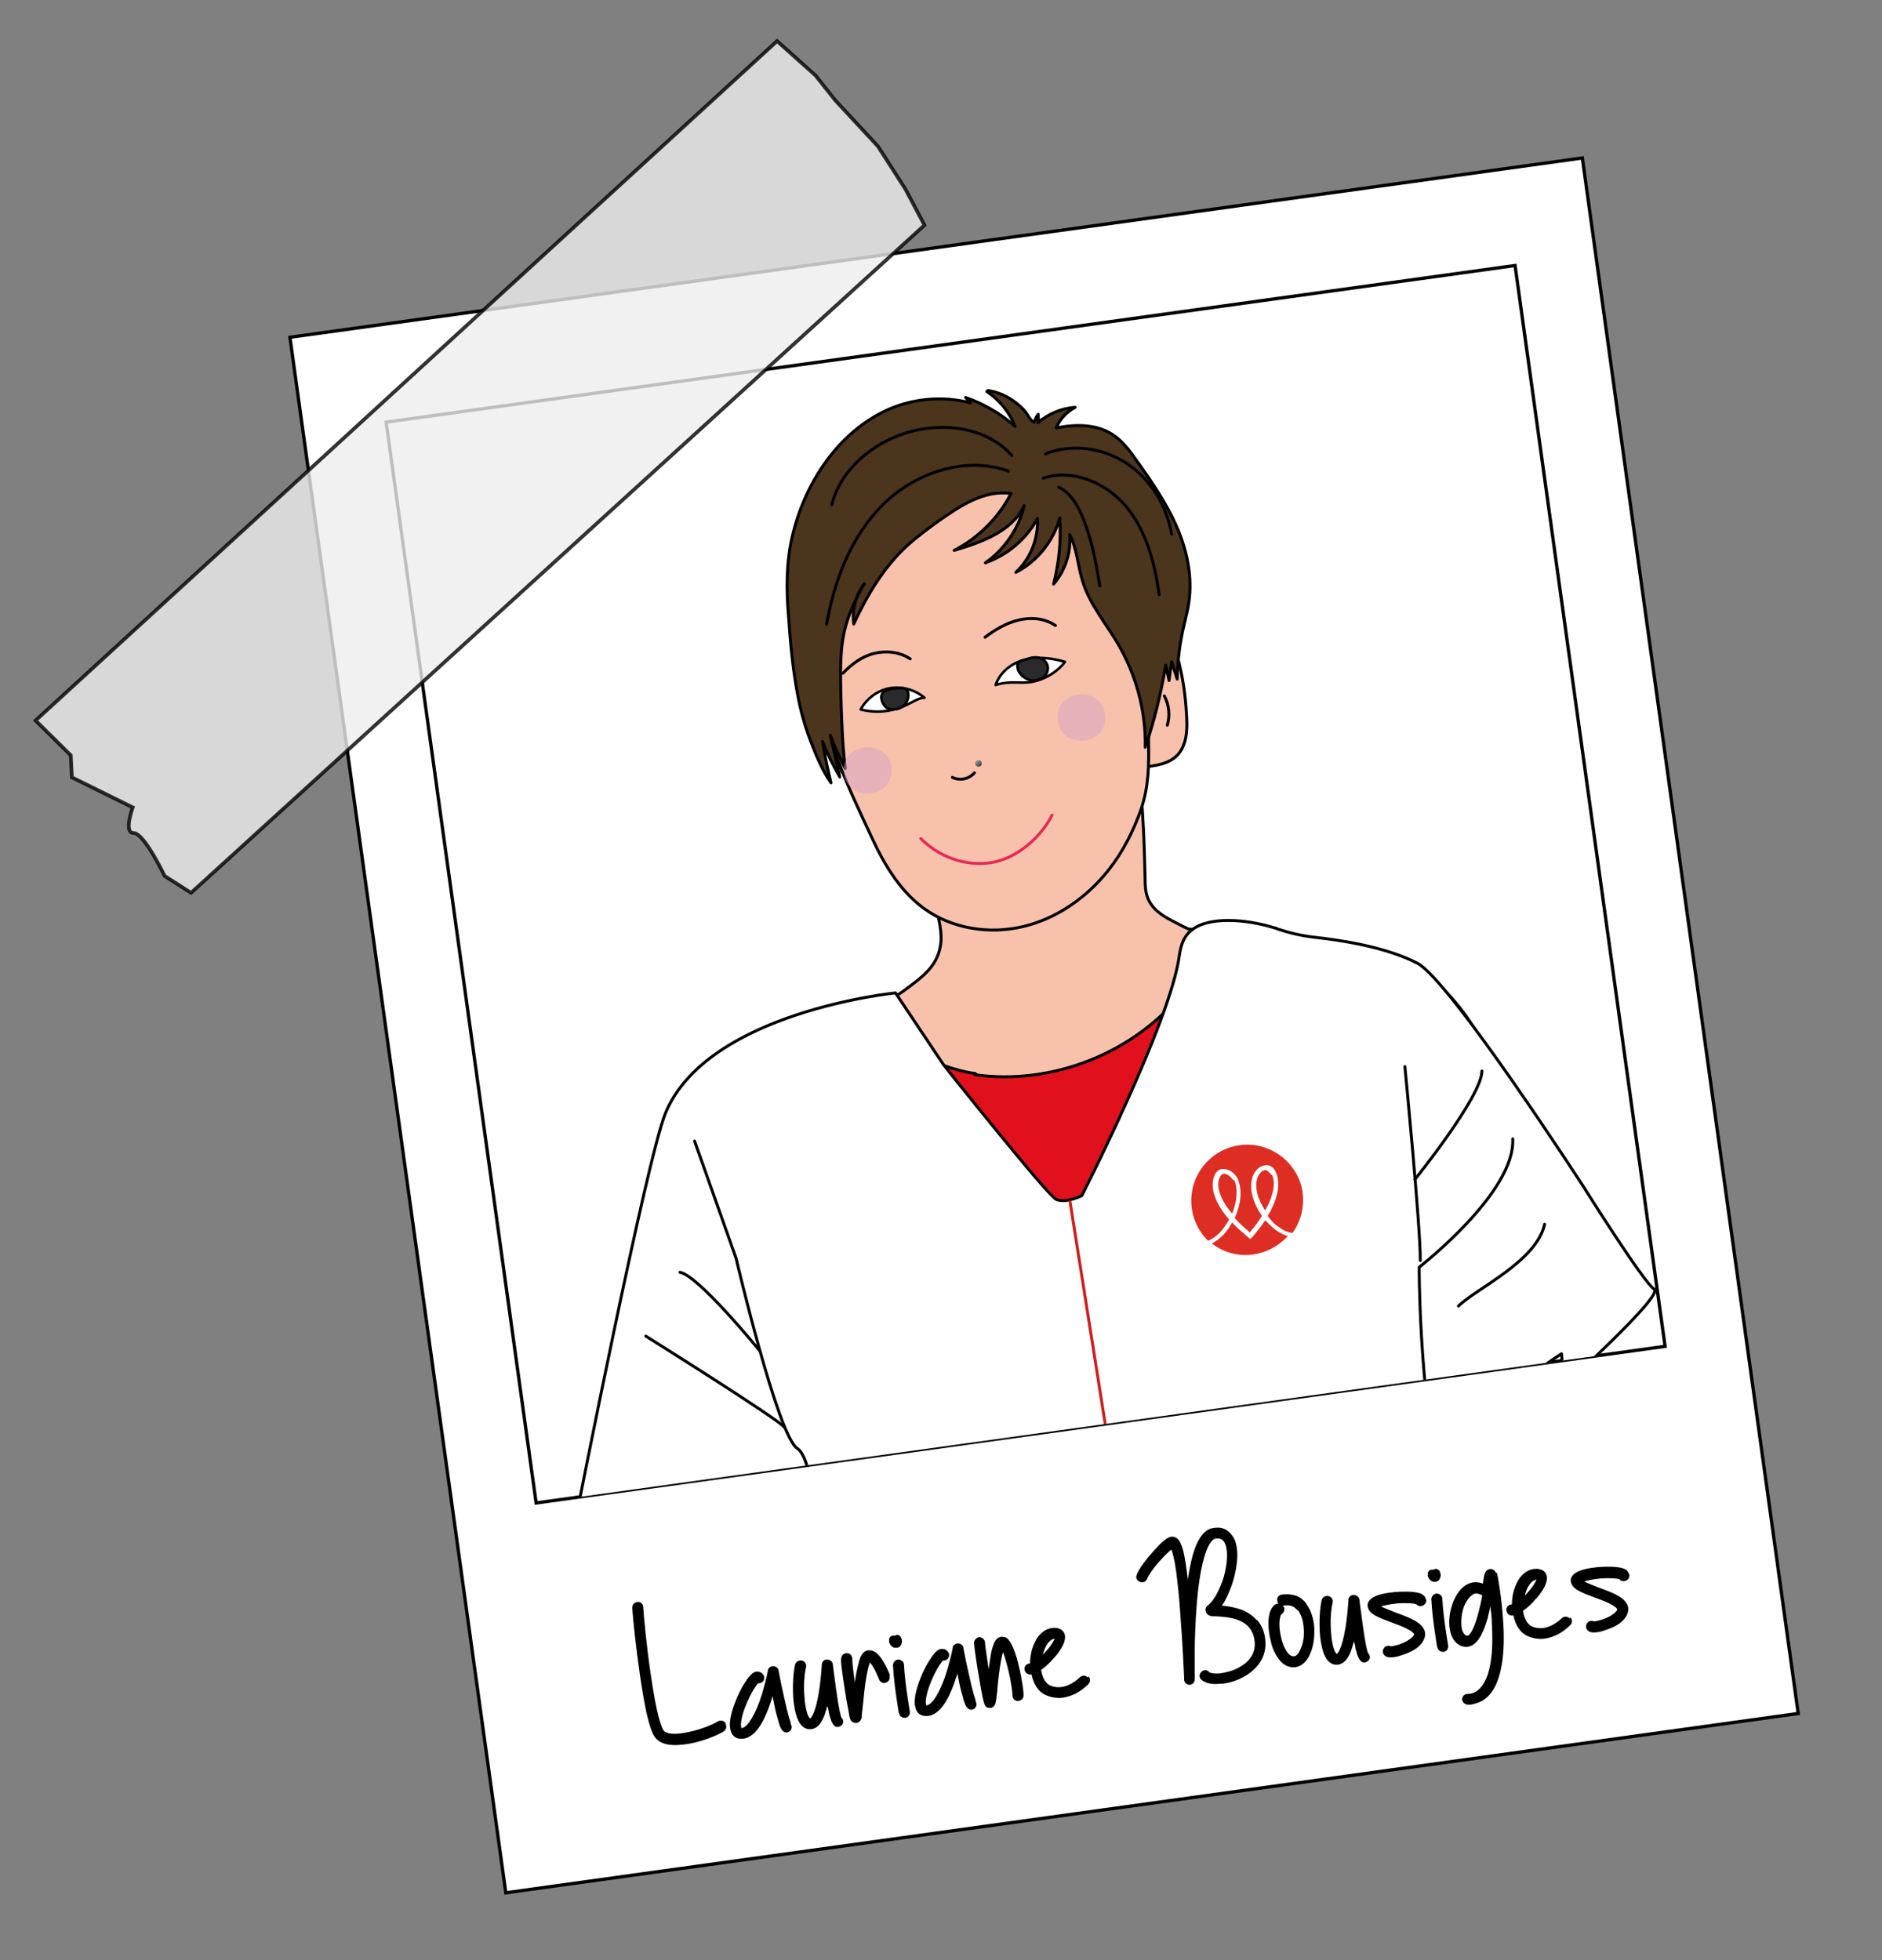
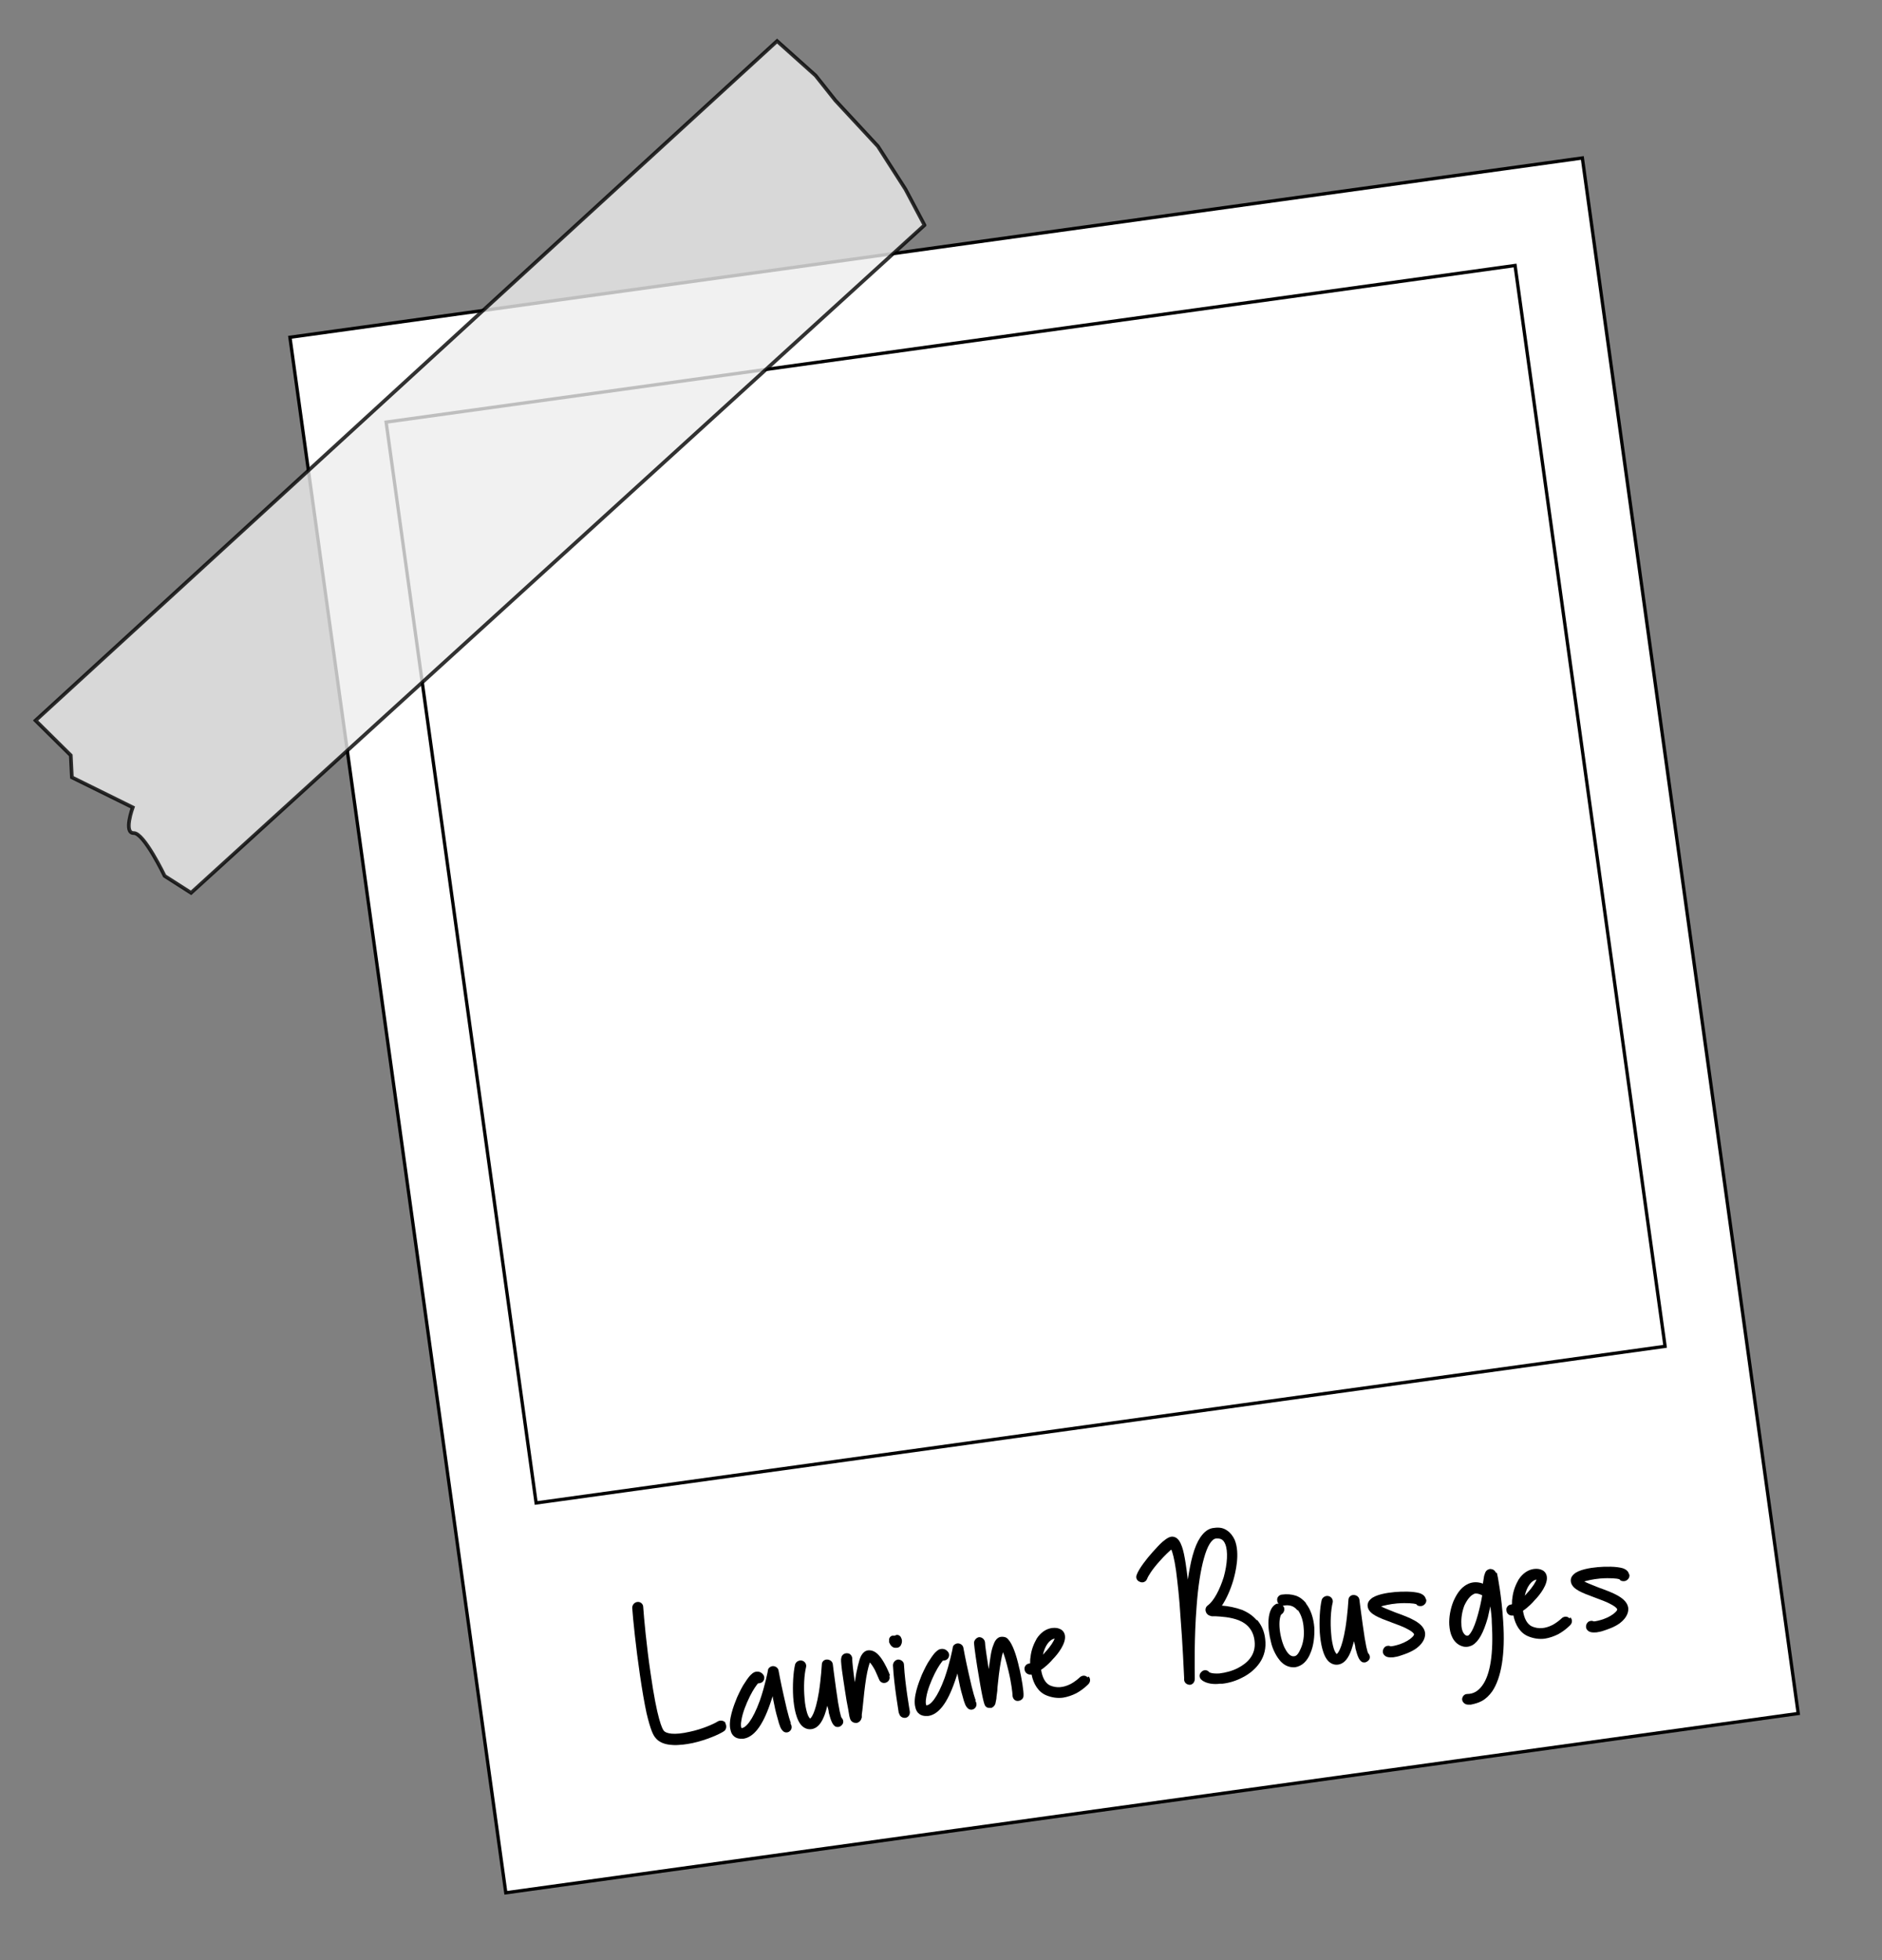
<svg xmlns="http://www.w3.org/2000/svg" version="1.1" viewBox="0 0 513.2 534.6">
  <rect x="0" y="0" width="513.2" height="534.6" fill="#808080" stroke="none" />
  <defs>
    <style>
      .st0 {
        fill: #ededed;
        opacity: .8;
        stroke-miterlimit: 10;
      }

      .st0, .st1, .st2, .st3, .st4, .st5, .st6, .st7, .st8, .st9, .st10, .st11 {
        stroke: #000;
      }

      .st0, .st12 {
        isolation: isolate;
      }

      .st1, .st2, .st13, .st4, .st5, .st6, .st7, .st8, .st9, .st10, .st14 {
        stroke-linecap: round;
        stroke-linejoin: round;
      }

      .st1, .st2, .st13, .st6 {
        stroke-width: .8px;
      }

      .st1, .st5 {
        fill: #f8c1ab;
      }

      .st2 {
        fill: #4b351d;
      }

      .st13 {
        stroke: #e52a57;
      }

      .st13, .st15, .st6, .st10, .st11, .st14 {
        fill: none;
      }

      .st3, .st4, .st8 {
        fill: #fff;
      }

      .st3, .st11 {
        stroke-miterlimit: 10;
        stroke-width: .9px;
      }

      .st4, .st7 {
        stroke-width: .7px;
      }

      .st16 {
        clip-path: url(#clippath-1);
      }

      .st5, .st8, .st9, .st10, .st14 {
        stroke-width: .8px;
      }

      .st17 {
        fill: url(#Dégradé_sans_nom_9);
      }

      .st18 {
        fill: #d4a2c8;
        mix-blend-mode: multiply;
        opacity: .5;
      }

      .st7 {
        fill: #2a2a2d;
      }

      .st9 {
        fill: #e0111c;
      }

      .st19 {
        clip-path: url(#clippath);
      }

      .st20 {
        fill: #de2d23;
      }

      .st14 {
        stroke: #cc1f1e;
      }
    </style>
    <clipPath id="clippath">
-       <rect class="st15" x="124.4" y="92.2" width="310.8" height="297.6" transform="translate(-30.6 40.9) rotate(-7.9)" />
-     </clipPath>
+       </clipPath>
    <clipPath id="clippath-1">
      <rect class="st15" x="125.4" y="66" width="317.9" height="354.9" transform="translate(-30.4 40.8) rotate(-7.8)" />
    </clipPath>
    <linearGradient id="Dégradé_sans_nom_9" data-name="Dégradé sans nom 9" x1="304.6" y1="222.4" x2="305.5" y2="224" gradientTransform="translate(-81.9 62.4) rotate(-13.5)" gradientUnits="userSpaceOnUse">
      <stop offset="0" stop-color="#9e9e9e" />
      <stop offset="1" stop-color="#383838" />
    </linearGradient>
  </defs>
  <g class="st12">
    <g id="Calque_1">
      <g id="Calque_11" data-name="Calque_1">
        <g id="Calque_12" data-name="Calque_1">
          <g id="Calque_13" data-name="Calque_1">
            <g id="Calque_14" data-name="Calque_1">
              <g id="Calque_15" data-name="Calque_1">
                <g id="Calque_16" data-name="Calque_1">
                  <g>
                    <rect class="st3" x="106.9" y="65.3" width="355.8" height="428.3" transform="translate(-35.8 42) rotate(-7.9)" />
                    <rect class="st11" x="124.4" y="92.2" width="310.8" height="297.6" transform="translate(-30.6 40.9) rotate(-7.9)" />
                  </g>
                  <path class="st0" d="M252.1,61.4L52.1,243.5l-7.2-4.6s-5.6-11.7-8.4-11.7c-2.9.1-.3-7-.3-7l-16.6-8.2-.3-6-9.6-9.5L211.9,11.2l10.5,9.4,5.4,6.8,11.6,12.5,7.5,11.7,5.2,9.8Z" />
                </g>
              </g>
            </g>
          </g>
        </g>
      </g>
      <g class="st19">
        <g class="st16">
          <g>
-             <path class="st5" d="M331.1,284c-1.8,5.9-4.9,12-8.8,16.3-9.2,10.5-24.2,13.4-38.1,15.7-8.8,1.4-18,2.8-26.8,1.9-9-.9-18-4.5-23.7-11.5-5.7-7-7.4-17.6-2.4-25.2,3.5-5.3,10.3-7.4,15.3-11.1,5-3.7,9.5-6.8,10-13.4.5-6.6-5-19.7-6.7-26-1.1-3.9-2.4-8.5.2-11.7,1.2-1.4,3-2.4,4.9-3,13.7-5.8,27.8-11.8,42.6-13.6,4.3-.6,10.3-4.8,11.3-.5,2.9,12.2,3.1,28.1,3.4,39.4.2,6.9,5.3,8.8,11.4,11.9,1.5.7,6.2-.1,7.4,1.1,1.7,1.7,1.8,4.4,2,6.6.3,6,.4,12-.4,17.9-.3,1.6-.6,3.4-1.2,5.3h-.4Z" />
+             <path class="st5" d="M331.1,284h-.4Z" />
            <g>
              <path class="st1" d="M311.5,209.2c3.5-.3,7.3-.8,9.7-3.4,2.3-2.6,2.6-6.4,2.4-9.9-.2-4.5-.7-9-1.7-13.4-.4-2.1-1-4.3-2.4-6-1.3-1.7-3.7-2.8-5.7-2.2" />
              <path class="st1" d="M228.7,207.8c2.6,7.1,6.1,14.3,9.3,21.2s7.6,14.2,14,18.8c7.6,5.5,17.8,7.1,27,4.9s17.3-7.9,23.2-15.3c3.9-4.9,6.8-10.6,8.9-16.5,2.2-6.5,2.2-12.1,2.1-18.9,0-14.4-.9-28.8-3.9-43-1.5-7.2-3.4-14.5-7.9-20.2-6.8-8.6-18.2-12-29-13.8-6.6-1.1-13.4-1.7-19.7.2-3.7,1.1-7.1,3-10.2,5.3-8.1,6-14.1,14.8-16.5,24.6-2.5,10.1.6,19.9,1.1,30,.3,7.1-.9,15.9,1.5,22.6s0,0,0,0Z" />
              <path class="st6" d="M317.5,189.8c1.3,2.4,1.6,5.4.8,8" />
              <path class="st6" d="M248.2,179.7c-2.8-1.9-6.5-2.3-9.8-1.5s-6.2,2.9-8.5,5.4" />
              <path class="st6" d="M268.6,173.8c2.8-2.1,5.8-3.9,9.2-4.7,3.4-.8,7.1-.5,10,1.5" />
              <path class="st13" d="M251.1,228.7c4.9,5,12.1,7.6,19,6.6,6.9-1,13.7-6.8,16.8-13" />
              <path class="st6" d="M259.7,212c2,1,4.5.5,6-1.2" />
              <path class="st2" d="M269.1,106.8c3.5,2.3,6.2,5.7,7.7,9.5-3.9-3.5-8.6-6.2-13.5-7.9.5.5.9,1,1.4,1.5-7.9-2.1-16.5-1.2-23.8,2.4-13.1,6.5-21.7,20.2-24.9,34.2-1.6,7.1-1.6,14.1-1,21.3.5,7,1.1,14.1,2.4,21.1.8,4.5,2,8.9,3.6,13.1,1.5,3.9,3.2,8.1,5.6,11.5-.9-3.7-1.7-7.5-2.3-11.3,1.3,3.4,2.9,6.6,4.7,9.7-.9-3.8-1.7-7.6-2.6-11.4,1.2,3.1,2.6,6.2,4.1,9.1-.8-6.6-1-13.3-1.2-19.9-.1-4.6-.2-9.2.3-13.7.7-6.1,3-11.5,6.1-16.8-2.4,3.1-3.4,7.1-2.9,11,3.7-8,8.3-15.7,14.8-21.6,2.6-2.3,5.4-4.4,8.2-6.4,5.9-4.2,12.7-8.7,19.9-7.6-3.4,6.6-8.9,12.1-15.5,15.5,7.5-2.2,15.8-5.2,19.1-12.2-1.5,6.2-5.3,11.9-10.6,15.6,6-2.1,11.2-6.5,14.2-12.1.3,5.5-1.9,11-5.9,14.7,5.9-3,10.3-8.6,12-14.9.4,6.1-.2,12.2-1.7,18.1,3.2-3.7,4.8-8.6,4.4-13.5,2.1,4.1,2.2,8.9,3.7,13.3,2,6,6.2,11,9.4,16.4,5,8.5,7.7,18.4,7.5,28.3,2.5-7.3,4.3-14.8,5.6-22.4.3,1.4.6,2.8.9,4.2.2-1.7.4-3.4.7-5.1.5,1.6,1,3.1,1.5,4.7.1-4.8.7-9.7,1.8-14.4.5-2.2,1.1-4.4,1.4-6.6,1-6.9-.5-14.1-3.3-20.5-2.8-6.4-6.8-12.3-10.9-18-1.9-2.7-3.9-5.5-6.8-7.3-4.4-2.8-10.1-2.7-15.2-1.7,1-2.4,2.9-4.4,5.2-5.6-3.7.2-7.4,1.8-10.2,4.2.3-.2.1-2,.1-2.3-.5.6-.8,1.4-1.1,2.1-.9-.2-1.7-1.9-2.3-2.7s-1.9-2-3-2.8c-2.1-1.6-4.7-2.7-7.3-3.1Z" />
              <path class="st6" d="M275.9,124.2c-6.9-7.7-18.7-9.2-28.6-6.2-9.5,2.9-18.1,10.1-20.5,19.7" />
              <path class="st6" d="M275,128.5c-11.6-4.2-25.2.3-34,8.9-8.8,8.6-13.5,20.8-15.6,32.9" />
              <path class="st6" d="M285.1,123.8c7.2-2.9,15.8-1.7,22.3,2.7,6.5,4.3,10.8,11.6,12.1,19.2" />
              <path class="st6" d="M284.5,130.4c8.1-2.7,17.4,1.4,22.8,8,5.4,6.7,7.6,15.3,8.8,23.8" />
              <path class="st6" d="M288.7,132.9c2.9,1.3,4.8,4.3,6.1,7.2,2.8,6.2,4,13,5.1,19.7" />
              <path class="st18" d="M243.1,209.7c.5,8.4-12.4,9.2-13,.8-.5-8.4,12.4-9.2,13-.8Z" />
              <path class="st18" d="M301.4,195.3c.5,8.4-12.4,9.2-13,.8-.5-8.4,12.4-9.2,13-.8Z" />
              <circle class="st17" cx="266.8" cy="208.2" r=".9" />
              <path class="st4" d="M290.4,180.5c-3.5-1-7.3-1.5-10.9-.6s-6.8,3.4-8,6.9c4.4-1.3,6.8-.2,10.2-.9,3.4-.7,6.7-2.7,8.7-5.4Z" />
-               <path class="st4" d="M234.7,193.5c1.6-3,4.6-5.2,7.9-5.8s6.9.4,9.5,2.6c-1.3,0-2.6.8-3.8,1.4-4.2,2.3-8.9,3-13.6,1.8Z" />
              <path class="st7" d="M277.5,181.6c-.1.8.2,1.5.7,2.1.8,1.1,2.2,1.8,3.5,1.9,1.3,0,2.6-.5,3.4-1.5.8-1,.9-2.6,0-3.6-.7-.9-1.9-1.3-3-1.2-1.1,0-2.1.5-3.1.8s-1.4.5-1.6,1.5Z" />
              <path class="st7" d="M242.2,193.2c1.2.5,2.7.3,3.8-.4s1.7-2.1,1.7-3.3c0-.6-.2-1.2-.6-1.5-.4-.4-1.3-.3-1.9-.3-1.3,0-3.6.2-4.5,1.3s0,3.6,1.5,4.3Z" />
            </g>
          </g>
          <path class="st9" d="M265.8,293.1c21.1,3,43.5-5.9,56.8-22.5,3.6-4.6,7-9.8,12.2-11.9,3.7-1.6,7.6-1.6,11.5-1.6,15.1.2,31.1.7,43.3,9.5,10.6,7.6,16.2,20.1,21.4,32,1.3,3,2.8,6.3,2.5,9.6-.3,5.5-5,9.7-9.6,12.8-24.6,16.7-55.7,18.8-85.2,21.9-44.8,4.9-90.1,13.4-134.7,6.7-2.9-.5-5.8-1-7.7-3.2-2.9-3.3-1.5-8.5,0-12.6,3.1-8.4,6.2-16.8,9.5-25.2,2.7-7.5,5.7-15.1,11.7-20.4,8.4-7.3,20.2-8.1,30.5-11.4,10.3-3.4,5-1.9,7.5-3.2,2.5-1.2,2.8-.4,4.3,2.6,2,4.5,5.7,8.1,9.8,10.7,4.1,2.6,10.6,5.1,16.4,5.9l-.2.2Z" />
          <g>
            <path class="st8" d="M348.2,253.3c3.3,1.1,6.6,1.9,10.1,2.3,7.2.8,19.5,2.6,28.2,7.1,8.8,4.5,45.4,61.1,45.4,61.1,0,0,16.5,26.3,19.2,27.8,2.7,1.6-24.6,26.4-24.6,26.4l-.7-8.8c-7.2,4.7-12.1,8.7-15.5,11-10.5,7.1-15.9,10.8-17.6,16.2-.6,2-.7,3.8,0,10.8,1.8,15.7,4.2,23.9,4.2,23.9,7.7,27.5,16.1,60.5,16.1,60.8l5.7,2.8-1.7,9.4s21.4,58,19.4,60.4c-2,2.4-1.6,17,0,19.3,1.5,2.1-3.3,2.9-6.7,4.3-3.4,1.3,4.7-24-3.2-49.3,0,0,4.9,43.4,1.8,54.7-3,11.4-19.5,11.5-19.5,11.5l-68,7.5s-10.4-48.9-11.7-49.1c-1.3-.2,3.7,46.8,3.7,46.8,0,0-44.7,34.8-92.7,21.7l-2.4-3.4s-8.5,2.6-8.8-12.3c0,0,4.3-6.3-.6-16.4-4.8-10.2-3.5-7.1-3.5-7.1,0,0-1.6,17.9,1.2,20.7,2.9,2.8,5.5,16.8-4.9,1.9,0,0-1.9-35-.5-38.5,1.2-2.6-.6-13.4-2-27.4-1.3-14.4-2.9-26.7-4.4-36.4.6-1,1.4-2.5,2.4-4.4.4-.8.8-1.7,1.2-2.6,4.7-11.1,6.2-38.8,6.2-38.8,1.8-32-1.4-26.7.2-33.2.4-1.3,1.4-5.5-.7-8-1.5-1.7-3.6-1.8-6.7-2.1-8.8-1.1-8.1-3.3-18.7-4.9-2.7-.3-6.3-.9-10.8-1-10-1.6-20.1-3.1-30.1-4.7,0,0,19.2-97.6,24.3-109.8,11.5-27.6,62.7-32.7,62.7-32.7l13.1,19.6s28.2,35.5,30.7,36.7c2.6,1.2,7-1,7-1,0,0,24.3-47.6,26.6-65.6.2-1.1.6-4.7,3.3-6.8,4.6-3.8,14.8-3.1,22.8-.6h.2Z" />
            <path class="st10" d="M189.4,311.2l11.3,31.9s11.4,48.6,16.7,51.9c5.1,3.4,5.5,29.5,8.2,34.3" />
-             <path class="st10" d="M383.1,290.9s4.3,44.2,4.2,52.9" />
            <path class="st10" d="M385.8,321.7s18.3-22.7,18.3-29.6" />
            <path class="st10" d="M412.5,310.6c.8,14.6-25.5,35-25.5,35,0,0-.2,31,5.8,61.7" />
            <path class="st10" d="M397.7,356.2c5-4.9,21.2-12.1,23.5-22.3" />
            <path class="st10" d="M207.1,368.3s-16.8-20.6-21.7-21.3" />
            <path class="st10" d="M176.1,364.4s37.2,23.3,37.8,24.9" />
            <line class="st14" x1="291.8" y1="327.8" x2="329.1" y2="563.6" />
            <g>
              <path class="st20" d="M346.7,320.5c-.5-.8-1.1-1.3-1.6-1.4-.9.1-1.7.8-2.2,2.1-.9,2.6.1,6,2.1,8.9,2.6-4.6,2.8-8,1.8-9.8" />
              <path class="st20" d="M336.3,321.9c-.7-1.1-1.7-1.7-2.5-1.8s0,0,0,0c-.7,0-1.1.7-1.4,1.6-.6,2,.2,5.3,3.6,9.3,1.3-3.2,1.7-6.8.5-9.3" />
-               <path class="st20" d="M345,332.8c-1,1.6-2.1,2.9-3.6,4.7l-.5.4-.6-.5c-1.6-1.4-3.2-2.7-4.3-4-.7,1.3-1.6,2.5-2.5,3.5-1.1,1-2.2,1.9-3.1,2.2,3,2.3,6.7,3.5,10.7,3.1,4-.4,7.5-2.3,10.1-5.1-.9-.2-2.2-.8-3.4-1.7-1-.8-2-1.8-3.1-2.9" />
              <path class="st20" d="M335.1,332.5c-4-4.6-4.9-8.5-4.2-11.1.3-1.5,1.3-2.5,2.5-2.6s2.9.7,3.9,2.3h0c1.7,3.3,1,7.5-.6,11.1,1.1,1.3,2.5,2.5,4.1,3.9,1.4-1.6,2.4-3,3.3-4.5-2.2-3.2-3.7-7.3-2.5-10.8h0c.8-1.9,2.1-2.9,3.5-3,1.2-.2,2.4.7,2.9,2.1,1,2.3.9,6.4-2.3,11.7.9,1.3,1.9,2.4,3.1,3.1,1.4,1.1,2.7,1.4,3.6,1.6,2.4-3.2,3.4-7.4,2.7-11.7-1.3-7.3-8.1-12.7-15.5-12.4-8.8.3-15.4,7.9-14.7,16.5.3,3.8,2,7.2,4.5,9.7.8-.3,2-1,3.2-2.2.9-1,1.8-2.2,2.5-3.5" />
            </g>
          </g>
        </g>
      </g>
      <g>
        <path d="M197.8,470c.4.7.3,1.6-.3,2.1-1.3.9-5,2.5-8.7,3.3-.9.2-1.8.3-2.5.4-1.1.1-2.1.2-3,.1-2.1-.1-3.7-.8-4.6-2-.6-.7-1.3-2.1-2.4-6.7-.6-2.8-1.2-6.3-1.8-10.4-1.1-7.5-1.9-15.3-2.1-18.3,0-.8.6-1.5,1.4-1.6.8-.1,1.6.5,1.6,1.4.2,2.9.9,10.6,2,18,1.8,12.7,3.2,15.2,3.6,15.7.6.8,2.8,1.3,7.1.3,3.4-.7,6.7-2.2,7.6-2.8.7-.4,1.6-.3,2.1.3Z" />
        <path d="M215.5,470c.5.6.5,1.5,0,2-.5.6-1.5.7-2.1,0-.4-.4-.8-1.1-1.4-3.5-.4-1.3-.8-3.1-1.2-5.2,0-.2-.1-.5-.1-.7l-.7,2.1c-2.1,6.1-4.5,9.1-7.3,9.5h-.4c-1.6.1-2.8-.8-3.1-2.4-.7-2.6.9-6.7,1.8-8.9.7-1.5,1.4-3,2.2-4.1,1.2-1.9,1.9-2.4,2.4-2.7.9-.4,1.9-.2,2.5.6.5.6.4,1.6-.3,2.1-.3.2-.7.3-1.1.3-.4.5-1.2,1.5-2.2,3.5-1.1,2.2-2,4.6-2.3,6.4-.3,1.5-.1,2.1,0,2.3h0c1.1,0,3-2,5-7.5,1.4-4,2.2-8.1,2.2-8.2,0-.7.8-1.2,1.4-1.2.7,0,1.4.5,1.5,1.2,0,0,.6,3.3,1.4,6.8,1.3,6,1.9,7.4,2,7.6Z" />
        <path d="M229.5,468.5c.5.5.6,1.3.2,1.8-.3.4-.6.6-1.1.7-.3,0-.7,0-.9-.2-.7-.5-1.1-1.4-1.7-3.7,0-.5-.2-1.2-.4-1.9-.2.9-.5,1.8-.7,2.4-.8,2.2-1.8,3.5-3.2,3.9-1.1.3-2.1,0-2.9-.7-1.7-1.5-2.3-5.2-2.5-7.9-.2-3.2,0-6.7.5-8.9.2-.8,1.1-1.3,1.9-1.1.8.2,1.3,1,1.1,1.8-.5,2-.7,5.4-.4,8.5.1,1.6.4,3,.7,4,.3,1,.7,1.4.8,1.5.2-.1,1.4-1.1,2.4-7.2.6-3.8.8-7.5.8-7.5,0-.8.6-1.4,1.4-1.4.8,0,1.5.5,1.6,1.3,0,0,.4,3.3.9,6.8.8,5.9,1.3,7.5,1.5,7.8Z" />
        <path d="M242.5,457c.3.8-.1,1.6-.9,1.9-.8.3-1.6-.1-1.9-.9,0,0-.5-1.2-1.1-2.5-.6-1.1-1.1-1.8-1.4-2.1-.2.6-.6,1.8-1,4.2-.4,2.5-.7,5.4-.9,7.5-.1,1-.2,1.9-.3,2.5v.8c-.2.8-.6,1.3-1.4,1.5h-.1c-.4,0-.9-.1-1.2-.4-.4-.3-.5-.7-.7-1.5l-.3-1.8c-.3-1.4-.6-3.2-.9-5.2-.3-2-.6-3.9-.8-5.4-.3-2.4-.3-3.1-.2-3.4.1-.9.9-1.4,1.7-1.3.8,0,1.4.9,1.3,1.7,0,.5.2,2.8.7,6.2.1-.9.3-1.7.4-2.5.3-1.5.6-2.7.9-3.7.2-.6.8-2.3,2.3-2.5,1-.1,2,.3,2.9,1.3.5.5,1.1,1.4,1.6,2.3.9,1.6,1.5,3.2,1.5,3.3Z" />
        <path d="M242.5,447.6c-.2-.6.1-1.3.8-1.5.2,0,.5,0,.7,0,.6-.4,1.2-.2,1.6.3.4.7.5,1.4.1,2.2-.2.5-.7.8-1.2.8s-.2,0-.4,0c-.5,0-1.3-.4-1.7-1.7ZM245.1,467.3c0-.3-1.3-7.4-1.6-13.1,0-.8.6-1.5,1.4-1.6.8,0,1.6.6,1.6,1.4.3,5.5,1.6,12.7,1.6,12.8.1.8-.4,1.6-1.2,1.7h0c-.8.1-1.6-.4-1.7-1.2Z" />
        <path d="M265.9,463.8c.5.6.5,1.5,0,2-.5.6-1.5.7-2.1,0-.4-.4-.8-1.1-1.4-3.5-.4-1.3-.8-3.1-1.2-5.2,0-.2-.1-.5-.1-.7l-.7,2.1c-2.1,6.1-4.5,9.1-7.3,9.5h-.4c-1.6.1-2.8-.8-3.1-2.4-.7-2.6.9-6.7,1.8-8.9.7-1.5,1.4-3,2.2-4.1,1.2-1.9,1.9-2.4,2.4-2.7.9-.4,1.9-.2,2.5.6.5.6.4,1.6-.3,2.1-.3.2-.7.3-1.1.3-.4.5-1.2,1.5-2.2,3.5-1.1,2.2-2,4.6-2.3,6.4-.3,1.5-.1,2.1,0,2.3h0c1.1,0,3-2,5-7.5,1.4-4,2.2-8.1,2.2-8.2,0-.7.8-1.2,1.4-1.2.7,0,1.4.5,1.5,1.2,0,0,.6,3.3,1.4,6.8,1.3,6,1.9,7.4,2,7.6Z" />
        <path d="M278,455.1c.6,2.7,1.2,6.2,1.1,7.4,0,.9-.9,1.4-1.6,1.4-.9,0-1.4-.8-1.4-1.6,0-.5-.3-3.3-1.1-6.6-.6-2.5-1.1-4.2-1.5-5.1-.2.6-.4,1.5-.6,2.7-.4,2.2-.7,4.8-.9,6.9,0,1.3-.3,2.3-.3,3.1l-.2,1c0,.3-.3,1.2-1.2,1.5h-.2c-.5,0-1,0-1.4-.5-.2-.3-.6-.8-1.8-8.2-.6-3.4-1.2-7.6-1.3-9,0-.8.7-1.5,1.4-1.6.8,0,1.5.6,1.6,1.4,0,.9.5,4,1,7.3l.5-3.4c.2-1.4.5-2.5.8-3.2.2-.6.8-2.2,2.3-2.2.5,0,1.2,0,1.8.8,1,1.1,2.1,3.8,3,8Z" />
        <path d="M296.8,457.2c.6.5.6,1.5,0,2.1,0,0-1.3,1.4-3.3,2.5-1.2.6-2.4,1-3.6,1.2-1.5.2-3,0-4.5-.6-2.3-.9-3.6-3.2-4.1-5.7h-.2c-.8.1-1.6-.5-1.7-1.3-.2-.8.4-1.6,1.2-1.7.1,0,.2,0,.3-.1,0-.5,0-1.1.1-1.6.2-2,.9-3.7,1.7-5.1,1.1-1.7,2.6-2.7,4.2-2.9.9-.1,1.6,0,2.2.3.7.3,1.2,1,1.3,1.8.3,2.1-1.9,5-3.3,6.4-.5.6-1.7,1.9-3.2,2.9.3,2,1.1,3.7,2.5,4.3,1.7.7,3.5.6,5.5-.4,1.5-.8,2.5-1.8,2.5-1.8.6-.6,1.6-.7,2.2,0ZM284.4,451.3l.7-.8c1.5-1.6,2.2-2.9,2.5-3.6-1.4.2-2.7,2-3.2,4.4Z" />
        <path d="M342.8,441.8c1.2,1.4,2,3.2,2.2,5.2.3,2.4-.2,4.6-1.5,6.5-1.1,1.6-2.7,3-4.7,4-1.7.9-3.6,1.5-5.5,1.7h-.7c-1.3.2-3.7.1-5-1.1-.6-.5-.7-1.5,0-2.1.5-.6,1.5-.7,2.1,0,.1.2,1,.5,2.8.4,1.7-.2,3.6-.7,5.1-1.5,2.3-1.2,5-3.4,4.5-7.4-.3-2.7-1.8-4.6-4.3-5.6-2.3-.9-4.8-1-6.4-1.1h-1c-.9-.2-1.4-.6-1.6-1.3-.2-.6,0-1.3.6-1.7,1.6-1.2,3.2-4.2,4.3-7.7,1-3.6,1.2-7.1.4-9-.5-1.2-1.2-1.6-2.5-1.5-1.2.1-2.4,2.1-3.3,5.4-.9,3.2-1.6,7.6-2,13.1-.7,8.7-.5,17.2-.5,19.3v.5c0,.8-.5,1.5-1.3,1.6-.8,0-1.5-.5-1.6-1.3v-.3c0-.1,0-.2,0-.3-.1-1.9-.4-9.2-1-16.7-.3-5.1-.8-9.3-1.2-12.5-.5-3.5-1-5.1-1.3-5.8-.7.6-1.8,1.6-3.2,3.2-2,2.2-3.1,4-3.4,4.8-.3.8-1.2,1.2-2,.8-.8-.3-1.2-1.1-.8-2,.6-1.6,2.6-4.2,4.3-6.1,1-1.1,1.9-2.1,2.7-2.8,1.3-1.1,2.1-1.5,2.9-1.4,1.4.2,2,1.6,2.4,2.7.4,1.1.7,2.6,1,4.5.2,1.3.4,2.8.6,4.5.4-2.5.8-4.7,1.3-6.5.6-2.2,1.3-3.8,2.1-5,1.1-1.6,2.3-2.5,3.8-2.6,1.4-.2,2.5,0,3.5.7.9.6,1.6,1.5,2.1,2.6,1.5,3.7.2,8.9-.4,11-.8,2.7-1.9,5.1-3.1,6.9,1.6.1,3.7.5,5.6,1.2,1.6.7,2.9,1.6,3.9,2.8Z" />
        <path d="M356.1,437.3c1.3,1.6,2.1,4,2.3,6.6.1,2.4-.2,4.9-1,6.8-.9,2.4-2.4,3.7-4.2,4-1.1.1-2.9-.1-4.4-2.1-1.1-1.4-1.9-3.3-2.2-4.7-.5-1.9-.8-4.1-.7-6,.2-3,1.3-4.1,2.2-4.5.2,0,.4-.1.6,0-.2-.2-.4-.5-.4-.8-.2-.8.4-1.6,1.2-1.7,1.4-.2,2.7-.1,3.9.3,1.1.4,2,1.1,2.8,2.1ZM353.8,439.2c-.9-1.2-2.2-1.6-3.8-1.3,0,0-.2,0-.2,0l.3.4c.3.7,0,1.6-.7,2-.2.2-.6,1.3-.5,3.3.1,1.9.6,4,1.3,5.6.5,1,1.4,2.7,2.7,2.5.7,0,1.3-.9,1.8-2.1.7-1.5,1-3.6.8-5.5-.1-2-.7-3.8-1.6-5Z" />
        <path d="M373.1,450.9c.5.5.6,1.3.2,1.8-.3.4-.7.6-1.1.7-.3,0-.7,0-.9-.2-.7-.5-1.1-1.4-1.7-3.7,0-.5-.2-1.2-.4-1.9-.2.9-.5,1.7-.7,2.4-.8,2.2-1.8,3.5-3.2,3.9-1.1.3-2.1,0-2.9-.7-1.7-1.5-2.3-5.2-2.5-7.9-.2-3.2,0-6.7.5-8.9.2-.8,1.1-1.3,1.9-1.1.8.2,1.3,1,1.1,1.8-.5,2-.7,5.4-.4,8.5.1,1.6.4,3,.7,4,.3,1,.7,1.4.8,1.5.2-.1,1.4-1.1,2.4-7.2.6-3.8.8-7.5.8-7.5,0-.8.6-1.4,1.4-1.4.8,0,1.5.5,1.6,1.3,0,0,.4,3.3.9,6.8.8,5.9,1.3,7.5,1.5,7.8Z" />
        <path d="M388.9,436.2c.2.8-.4,1.6-1.2,1.8-.6.1-1.2,0-1.5-.5-.6-.2-2.5-.4-5.2-.2-2.2.2-3.6.6-4.4.8l.8.4c.9.4,2,.8,3.2,1.3,3.9,1.4,7.6,2.8,8,5.5.1,1-.2,2.6-2.3,4.2-1.5,1.1-3.4,1.7-4.3,2-.8.3-1.5.4-2.1.5h-.2c-.5,0-1.9.2-2.5-1-.3-.7,0-1.6.7-2,.5-.2.9-.2,1.3,0,.4,0,1.4-.2,2.6-.6,1.4-.5,2.6-1.2,3.3-1.9.2-.2.5-.5.5-.8,0,0-.1-.5-1.6-1.3-1.2-.7-2.9-1.3-4.5-1.9-3.5-1.3-6-2.2-6.5-4.1-.2-.8,0-1.6.8-2.3,1.3-1.2,4.3-1.7,6.5-1.9,2.2-.2,5.1-.2,6.8.3,1.2.4,1.6,1.1,1.7,1.6Z" />
-         <path d="M389.4,429.6c-.2-.6.1-1.3.8-1.5.2,0,.5,0,.7,0,.6-.4,1.2-.2,1.6.3.4.7.5,1.4.1,2.2-.2.5-.7.8-1.2.8-.1,0-.2,0-.4,0-.5,0-1.3-.4-1.7-1.7ZM391.9,449.3c0-.3-1.3-7.4-1.6-13.1,0-.8.6-1.5,1.4-1.6.8,0,1.6.6,1.6,1.4.3,5.5,1.6,12.7,1.6,12.8.1.8-.4,1.6-1.2,1.7h0c-.8.1-1.6-.4-1.7-1.2Z" />
        <path d="M408.2,429c.2.7,1.3,6.6,1.7,13.2.6,8.9-.5,15.4-3,19.1-.8,1.1-1.7,2-2.8,2.6-.9.5-2,.8-3,1h-.8c-.8,0-1.5-.6-1.6-1.4,0-.8.6-1.5,1.4-1.5,1.7,0,3-.8,4.1-2.3,2.2-3,3.1-8.8,2.6-17,0-1.6-.2-3.1-.4-4.6l-.7,3.1c-1.2,4.2-2.5,6.5-4.2,7.5-1,.5-2,.6-3,.2-1.1-.4-2-1.3-2.5-2.4-.5-1-.7-2.1-.8-3.4-.1-2,.3-4.3,1.1-6.3.7-1.6,1.8-3.7,3.8-4.7.9-.5,2.4-.9,4.3-.2,0,0,0-.1,0-.2l.3-1.9.2-.6c.3-1.1,1.1-1.2,1.4-1.3.7,0,1.3.3,1.6,1ZM404.2,435.1c-.8-.4-1.3-.5-1.7-.5-.4,0-.6.1-.7.2-.9.4-1.8,1.6-2.5,3.1-.6,1.6-.9,3.4-.8,5,0,1.7.6,2.9,1.4,3.2.1,0,.2,0,.4,0,.4-.2,1.5-1.3,2.7-5.7.5-1.8.9-3.6,1.2-5.4Z" />
        <path d="M428.2,441.1c.6.5.6,1.5,0,2.1,0,0-1.3,1.4-3.3,2.5-1.2.6-2.4,1-3.6,1.2-1.5.2-3,0-4.5-.6-2.3-.9-3.6-3.2-4.1-5.7h-.2c-.8.1-1.6-.4-1.7-1.3-.2-.8.4-1.6,1.2-1.7.1,0,.2,0,.3-.1,0-.5,0-1.1.1-1.6.2-2,.9-3.7,1.7-5.1,1.1-1.7,2.6-2.7,4.2-2.9.9-.1,1.6,0,2.2.3.7.3,1.2,1,1.3,1.8.3,2.1-1.9,5-3.3,6.4-.5.6-1.7,1.9-3.2,2.9.3,2,1.1,3.7,2.5,4.3,1.7.7,3.5.6,5.5-.4,1.5-.8,2.5-1.8,2.5-1.8.6-.6,1.6-.7,2.2,0ZM415.8,435.2l.7-.8c1.5-1.6,2.2-2.9,2.5-3.6-1.4.2-2.7,2-3.2,4.4Z" />
        <path d="M444.3,429.4c.2.8-.4,1.6-1.2,1.8-.6.1-1.2,0-1.5-.5-.6-.2-2.5-.4-5.2-.2-2.2.2-3.6.6-4.4.8l.8.4c.9.4,2,.8,3.2,1.3,3.9,1.4,7.6,2.8,8,5.5.1,1-.2,2.6-2.3,4.2-1.5,1.1-3.4,1.7-4.3,2-.8.3-1.5.4-2.1.5h-.2c-.5,0-1.9.2-2.5-1-.3-.7,0-1.6.7-2,.5-.2.9-.2,1.3,0,.4,0,1.4-.2,2.6-.6,1.4-.5,2.6-1.2,3.3-1.9.2-.2.5-.5.5-.8,0,0-.1-.5-1.6-1.3-1.2-.7-2.9-1.3-4.5-1.9-3.5-1.3-6-2.2-6.5-4.1-.2-.8,0-1.6.8-2.3,1.3-1.2,4.3-1.7,6.5-1.9,2.2-.2,5.1-.2,6.8.3,1.2.4,1.6,1.1,1.7,1.6Z" />
      </g>
    </g>
  </g>
</svg>